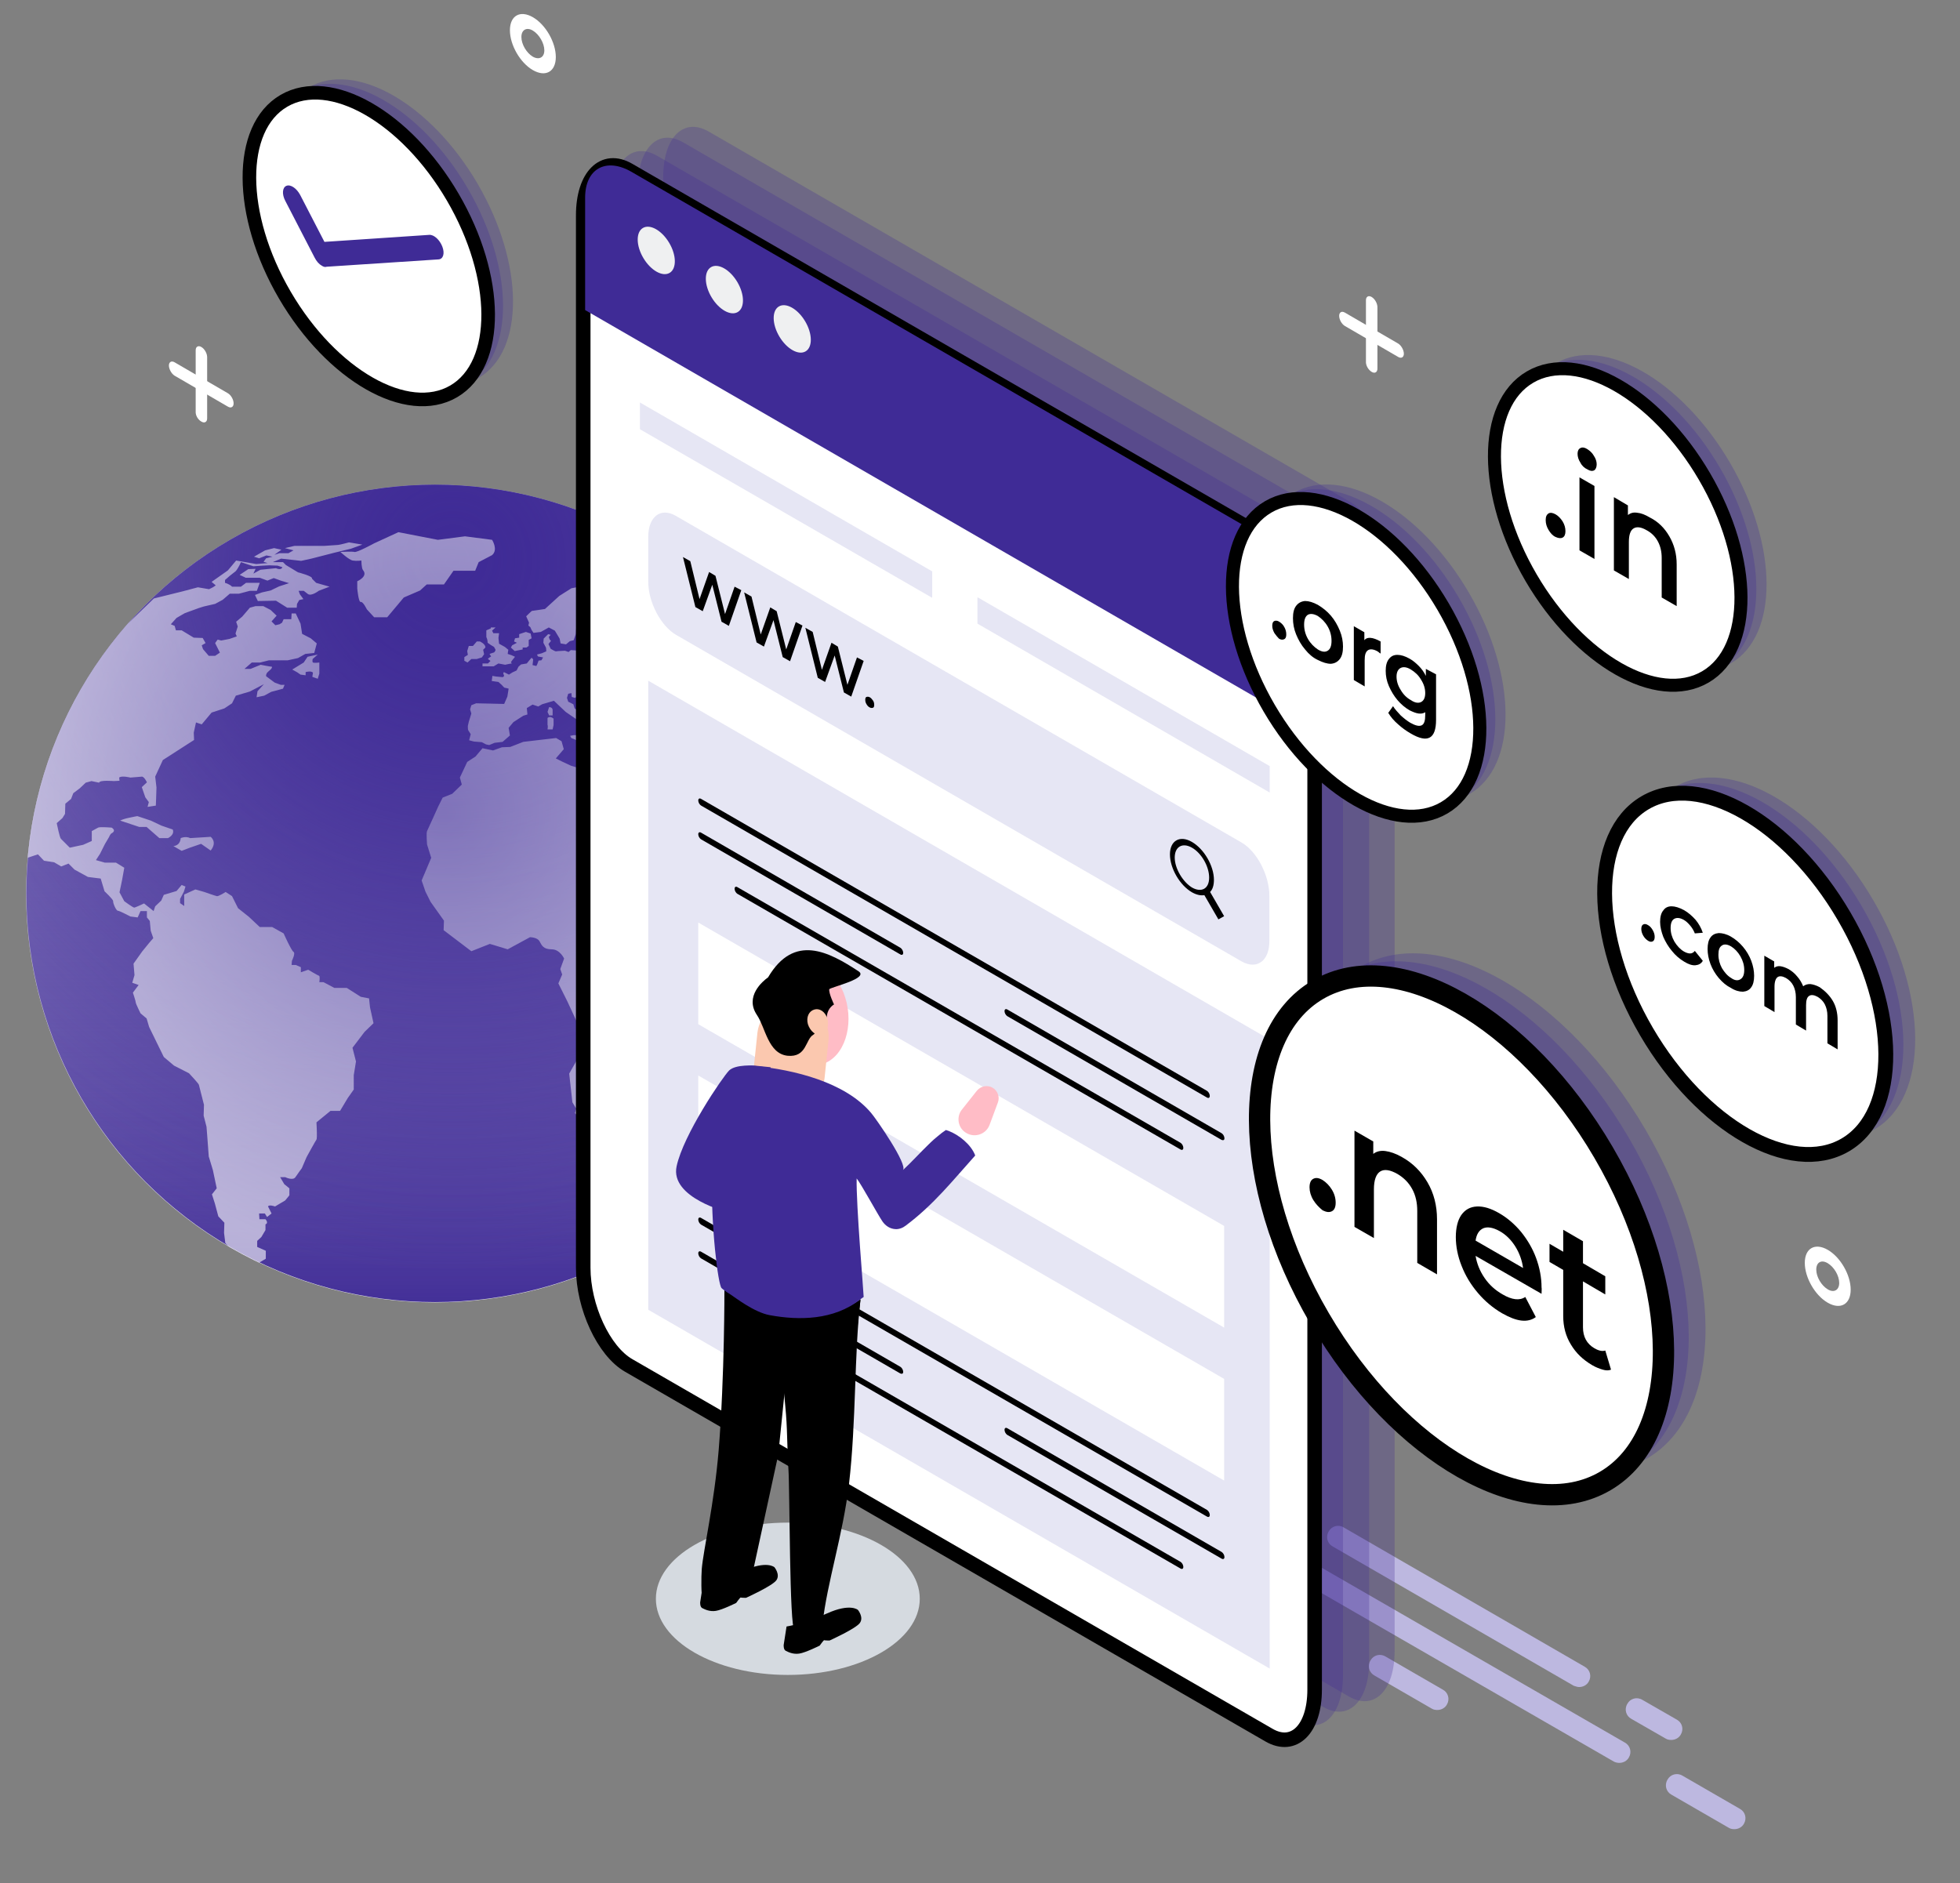
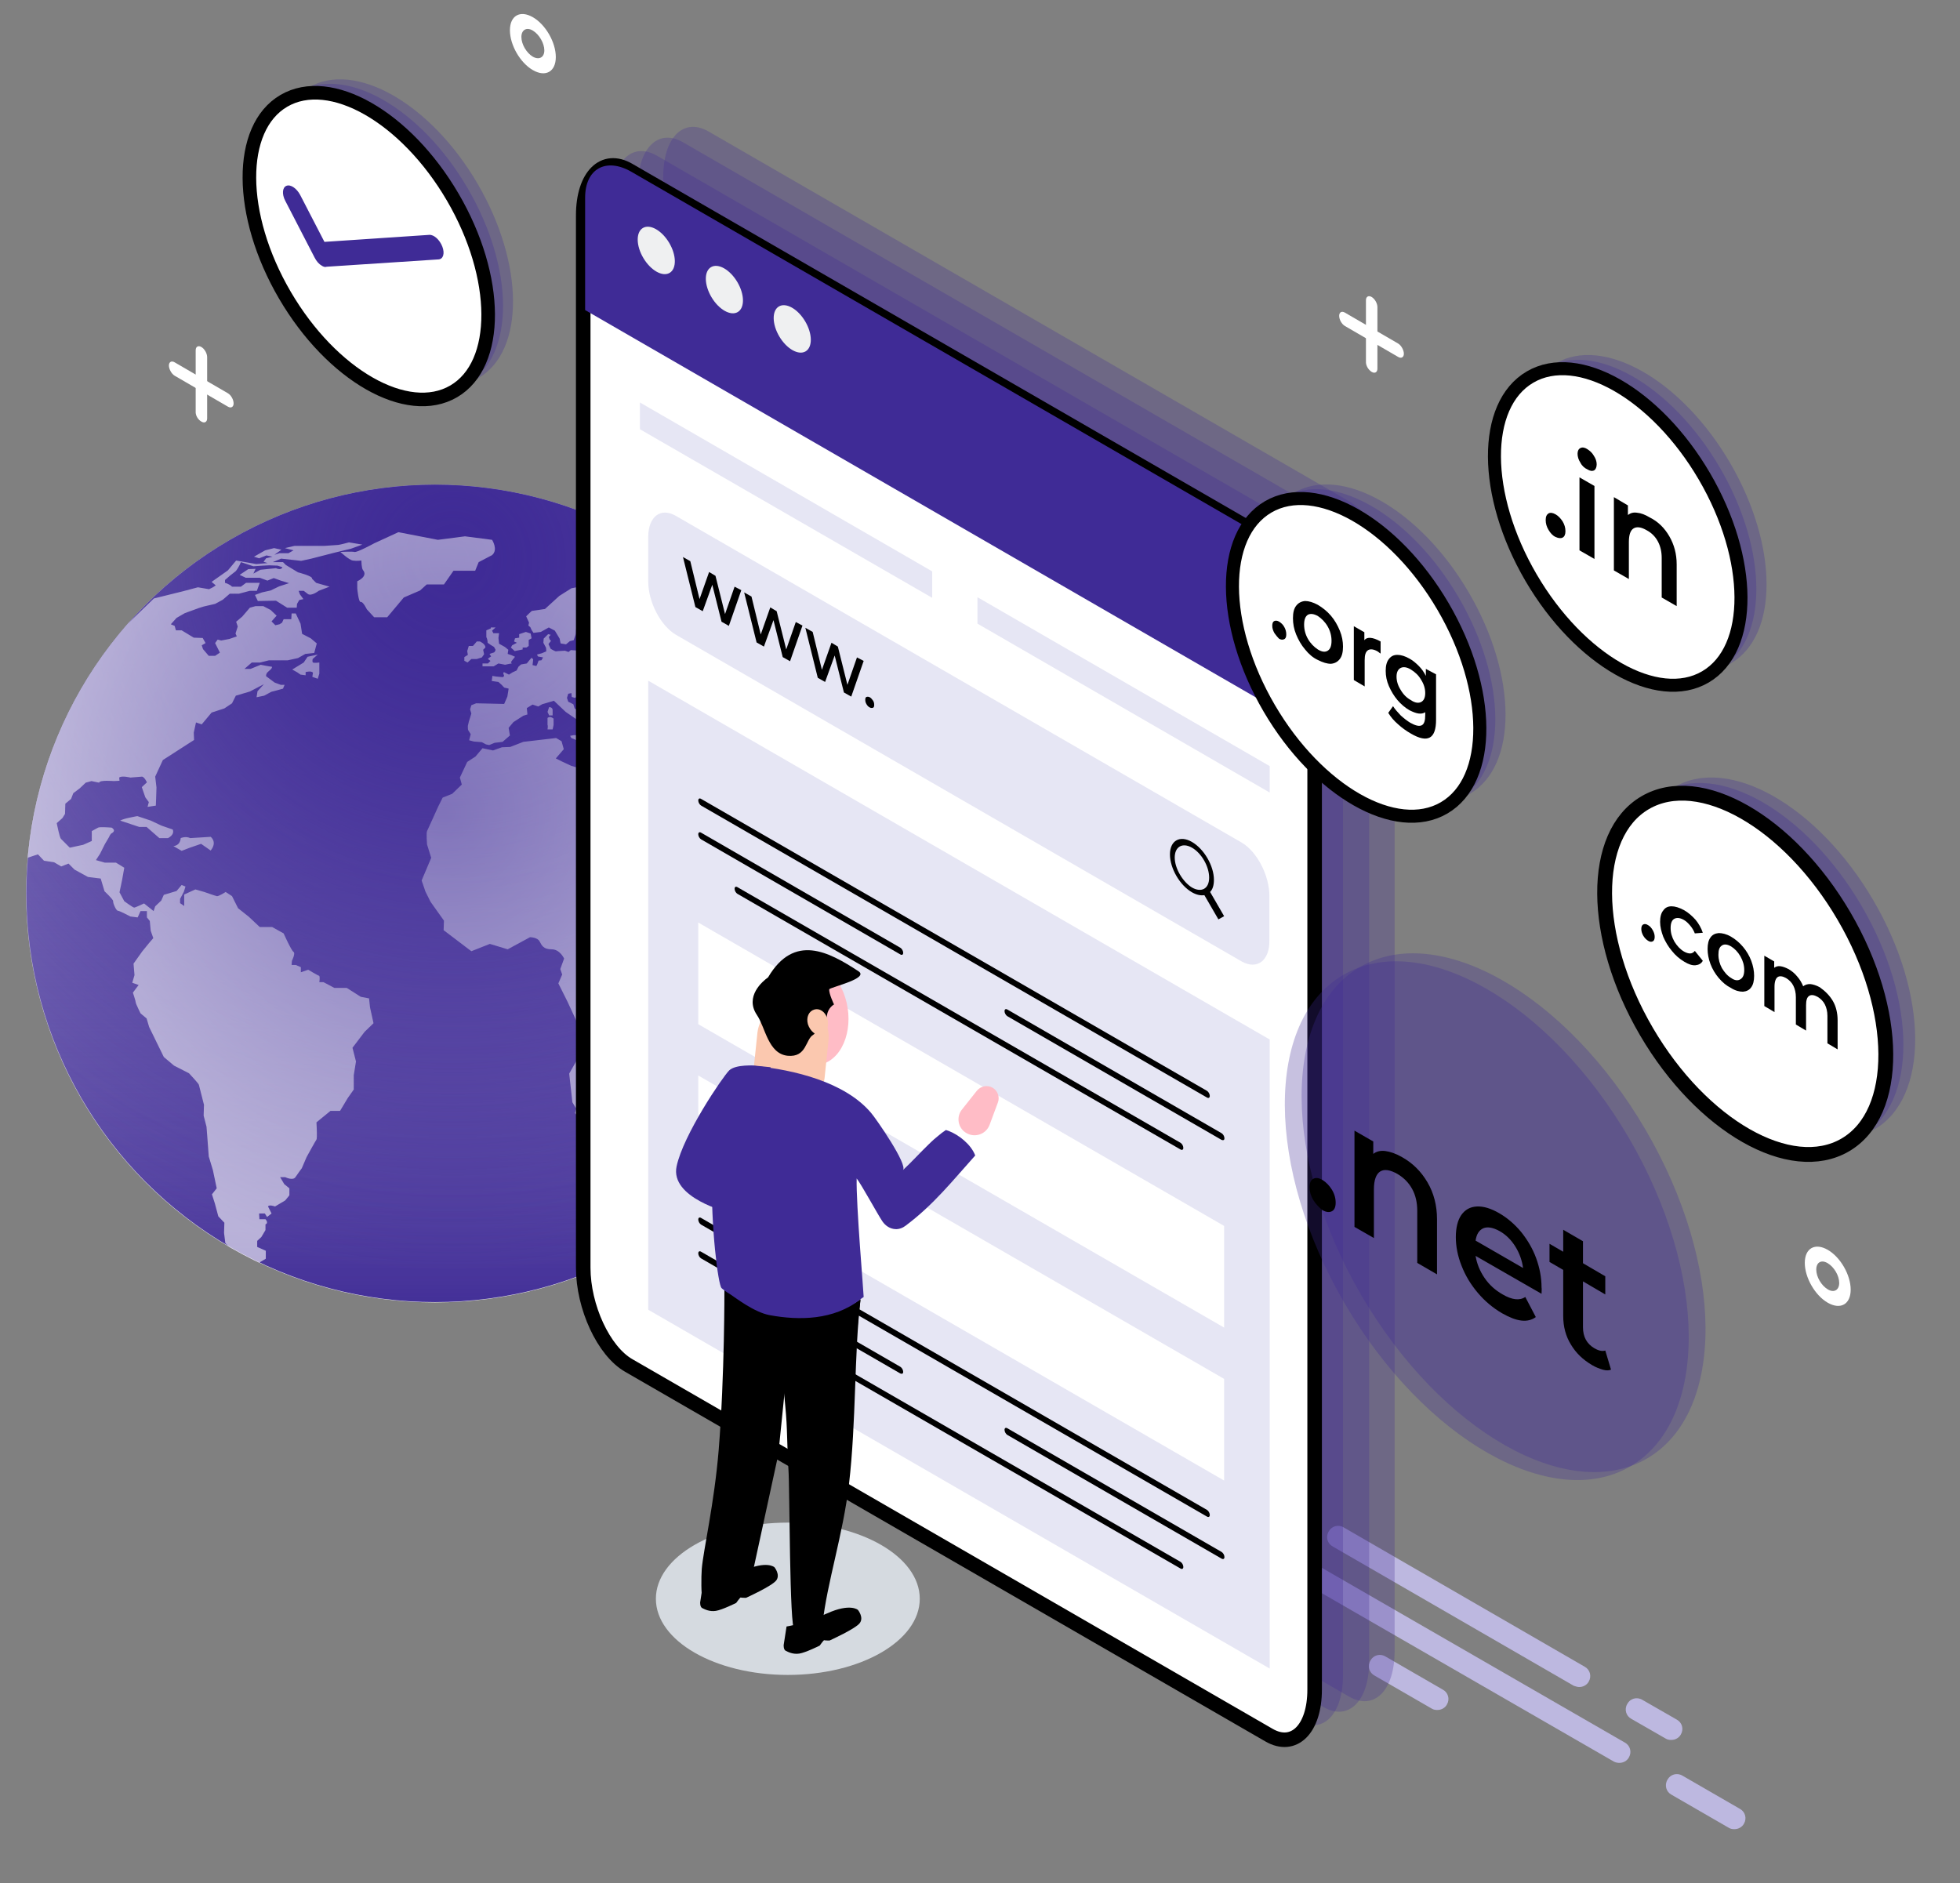
<svg xmlns="http://www.w3.org/2000/svg" xmlns:xlink="http://www.w3.org/1999/xlink" version="1.1" id="Layer_1" x="0" y="0" viewBox="0 0 615 591" xml:space="preserve">
  <rect x="0" y="0" width="615" height="591" fill="#808080" stroke="none" />
  <style>.st0{fill:#fff}.st6{opacity:.27}.st6,.st8{fill:#3f2b96}.st9{fill:#eff0f1}.st10{fill:#e6e6f4}.st12{fill:#ffbcc6}.st15{opacity:.29;fill:#3f2b96}</style>
  <g id="Design">
    <circle class="st0" cx="136.5" cy="280.4" r="128.3" />
    <linearGradient id="SVGID_1_" gradientUnits="userSpaceOnUse" x1="136.513" y1="418.06" x2="136.513" y2="123.666">
      <stop offset="0" stop-color="#3f2b96" />
      <stop offset=".103" stop-color="#3f2b96" stop-opacity=".908" />
      <stop offset="1" stop-color="#3f2b96" stop-opacity=".1" />
    </linearGradient>
    <circle cx="136.5" cy="280.4" r="128.2" fill="url(#SVGID_1_)" />
    <radialGradient id="SVGID_2_" cx="142.043" cy="175.559" r="223.541" gradientUnits="userSpaceOnUse">
      <stop offset="0" stop-color="#3f2b96" />
      <stop offset="1" stop-color="#3f2b96" stop-opacity=".1" />
    </radialGradient>
    <circle cx="136.5" cy="280.4" r="128.3" fill="url(#SVGID_2_)" />
    <radialGradient id="SVGID_3_" cx="142.043" cy="175.559" r="223.541" gradientUnits="userSpaceOnUse">
      <stop offset="0" stop-color="#3f2b96" />
      <stop offset=".996" stop-color="#3f2b96" stop-opacity="0" />
    </radialGradient>
    <circle cx="136.5" cy="280.4" r="128.3" fill="url(#SVGID_3_)" />
    <defs>
      <circle id="SVGID_4_" cx="136.5" cy="280.4" r="128.3" />
    </defs>
    <clipPath id="SVGID_5_">
      <use xlink:href="#SVGID_4_" overflow="visible" />
    </clipPath>
    <radialGradient id="SVGID_6_" cx="139.124" cy="255.053" r="143.977" gradientUnits="userSpaceOnUse">
      <stop offset="0" stop-color="#fdffff" stop-opacity=".3" />
      <stop offset="1" stop-color="#fff" stop-opacity=".6" />
    </radialGradient>
    <path d="M99.7 213l.5-1.6v-3.5s-1.6.2-2 0c-.3-.2-.1-1.1-.1-1.1l1.6-1.4-3.2.7-1.2 1.8-3.6 2.2 1.6.9 1 .7 1.6.2v-1s1.8-.5 2.3.2l-.2 1.3 1.7.6zm-40 50c-1.5-.7-3 0-3 0-.2 2.5-2.3 2.5-2.3 2.5L57 267l2.6-1 3.5-1.2 3 2.1c2.2-2.7 0-4.3 0-4.3l-6.4.4zm56.1 50.3l-2.6-.5-4.4-2.8h-3.9l-3.4-1.8h-1.3s.3-1.9-.1-2c-.4-.1-3.4-1.9-3.4-1.9l-2.3.8v-1.6l-1.6-.7h-1.3l.1-1.3s1.2-2.4.5-2.8c-.7-.4-3.1-5.8-3.1-5.8l-3.6-2h-3.9l-3.4-3.2-3.4-2.7-1.9-3.8-2-1.3s-2.3 1.5-2.8 1.3c-.5-.1-3.9-1.3-3.9-1.3l-2.8-.8-3.5 1.6v3.6l-1.3-.9v-1.3l1.2-2.3.5-1.6-1.2-.5-1.6 1.9-4 1.2-.8 1.8-1.9 1.8-.5 1.5-3-2.4s-2.7 1.3-3.1 1.3-3.1-2-3.1-2l-1.5-2.8.8-3.8.7-3.9-2.6-1.6h-3.5l-2.8-.8 1.3-2 1.5-3 1.3-2.2s.4-1 .8-1.2c1.7-.9 0-1.8 0-1.8s-3.6-.3-4.2 0c-.5.3-2 1.1-2 1.1v3.1l-2.7 1.2-4.2.9-2.8-2.8c-.4-.4-1.3-4.9-1.3-4.9l1.8-1.6.8-1.3.1-3.2 1.8-1.5.7-1.8 2-1.5 1.9-1.8 1.8-.5 2.4.5c.1-.9 4.6-.5 4.6-.5l1.8-.1-.1-1c.8-.7 3.5 0 3.5 0l3.7-.3c.8.2 1.5 1.8 1.5 1.8l-1.6 1.5 1.1 3.2 1.1 1.5-.4 1.5 2.6-.4.1-2.6.1-3.1-.4-3.4 2.4-5.2 9.8-6.3-.1-2.3.7-3.2 1.8.6 3.1-3.7 4-1.3 2.4-1.6 1.2-2.4 4.4-1.3 4.4-2.3-2 2.2-.3 1.9 2.4-.5 2.2-1.2 1.9-.5 1.8-.5.5-1.2h-1.2l-1.9-.7c-1.2-.9-2.7-2-2.7-2-.1-.7.4-1.2.4-1.2l1.2-1.1s.5-.7.1-.7-3.4-.6-3.4-.6l-3.2 1.3h-1.9l2.3-2h2.6l2.8-.7h5.9l3.2-.7 2.3-1.3 2.8-.3.8-3-1.9-1.6-2.7-1.4-.5-3.2-1.5-3.2h-1.3l-.1 1.8H89l-.5 1.1-.8.5-1.3.3-1.2-1.2 1.6-1.8-1.9-1.8-2.3-1.2h-2.4l-1.8.5-2.4 2.8-1.9 1.6.5 1.5-.7 2.2.4.9-2.3.8-2.6.5-1.1-.3-.8 1.1 1.5 3-1.5 1h-2l-1.8-2.1-.4-1.2 1.2-.7-.9-1.6-2.8-.1-3.8-2.3h-1.8l-.4-1.4-1.2-.5 1.8-2 2.6-1.5 4.4-1.6 1.6-.5 3.5-.8 2.4-1.3 2.2-1.9H75l3.4-.9h2.2l.9-2.5h-4.3l-1.6 1.2h-2.8c-.7-.8-2.2-1.2-2.2-1.2v-.9l1.5-1.3 1.9-1.5c.9-1.1 1.6-2.8 1.6-2.8l3.9 1.3 3-.2 2-.1 2.6.1 1.5.5c-.4 1.1-2 .3-2 .3l-4.9.5-2.2 1.2.7-1.5-2.3.1-2.7 1.8 1.9.9h4.4l2.4.9 2-.8 2.2.8 2.6.8-3.1 1-2.7 1.3-2.7.6-2.2.8.9 1.9 5.7-.1 3.5 2.2h3l.1-1.2.7-1.2 1.3-.3-1.1-1.5-.4-1.1h1.6l1.3 1c1.1.8 3.4-1 3.4-1l3.4-1.3-4.2-1.2-1.3-1.3c.4-.8-4.4-2-4.4-2l-3.8-2.3-.9-.9h-3.2l2.6-1.1 6.3.7 3.2-.7 7.4-1.9 5-1.2 3.6-1.3-4.2-.7s-3 .8-3.4.8c-.4 0-3.9.3-4.3.3h-9.4l-3 .7 2.7.7-1.6.9h-2.8l-1.6.5 2.2-1.6-2.3-.5-2.8.7-3.5 2 1.6.5 2.3-.9 1.9.4-2 .5-.8 1.1 1.3.4-3.6.3-6.3-1.1-2.6 3.1-5.1 3.6 1.3 1.1-.9.6-1.2.6-3.5-.6-4.9 1.3-8.9 2.2-29.6 28.6-12 14.5-6.9 41.2 12.1-4 1.9 2 3.2.5 2.2 1.3 2.3-.9 1.9 1.9 4.2 2.3 4 .5 1.2 4s2.8 2.6 2.7 3.1c-.1.5.9 3 1.5 3 .5 0 3.9 1.8 3.9 1.8l2.3.3.9-2h2v2l.9 1.1.3 3.1.8 2.3-1.3 1.5-2.2 2.7-2.7 3.8.3 3.6-.7 2.4 2 .7-1.8 2.4s.9 2.7.9 3.1 1.5 3.4 1.5 3.4l1.9 1.6.8 2.7 4.6 9.4 3.2 2.7 4.7 2.4s3 3.2 3.1 3.6c.1.4 1.6 6.3 1.6 6.3l-.1 3.4.9 3.5.3 3.9.4 5.4 1.3 4.3 1.2 5.7-1.5 1.9.9 2.8 1.1 4.1 1.9 2-.1 3.2.4 3.2 8.4 8.9 1.6 1.8v-4.2l2.7-1.6v-2.5l-2.7-1.2v-1.9l1.3-1.2 1.3-2.2v-1.8c1.1-.4 0-1.6 0-1.6h-1.9l-.1-1.8h1.8l.7 1.1 1.4-1.1-1.1-2.2c.3-.7 2.2 0 2.2 0l3.2-1.9 1.3-1.6v-2.2l-1.6-1.3-1.3-2.2h1.6s2.4 1.2 3.2 0c.8-1.2 2-2.8 2-2.8l1.5-3.5s2.8-5.1 3.1-5.5c.3-.4 0-5.4 0-5.4l4.4-3.6h3l2.4-4 1.9-2.7v-4.5l.7-4.3-1.1-4.3 3.8-5 2.8-2.7-1.1-5-.3-2.8zm30-105.9l.9.5 1.2-1.1h1.7l1.6-.5.7-1-.3-1.4.7-.7c.1-1.1-1.7-1.9-1.7-1.9h-1l-1.2 1.4h-1.3l-.5 1.6.2 1.2-1.1.7v1.2zm8.2-10.2l-1.4.6v2.1l.2.5c.2.5.2 1.3.2 1.3l1 .7 1 .6.5.9s-.2.9-.7.9l-1.2.4.5.8s-.9.5-1 .8l.8.6-.8.8h-1.7v.9h3.5l1.5-.9 2.1.4s1.8-.4 2.1-.4l-.3-.4.5-.7.8-1-1.1-.5-1.2-.4.2-1.3-1.1-.9-1.8-1-.2-1.8.2-1.5h-1.8l-.4-.8 1.1-1H154zm10 6.6v-.6h1.2l.7-.5v-1.9l.9-.5-.3-1.5-1.5-.5-2.1.7v1.1l-1.3.2-.3 1 .9.4-1.5.8-.4.7 1.2 1.1 2.5-.5zm77.2 46.4l5.1 2.8 2.6-1 1.7 2.5 4.6 1 2 1 5.6-14.9-1.6-8-25.2-41.5-7.5-5.6h-9.1l-4.1.6-1 2-2.2-.7-1-1.9h-2l.9.9.7 1.4h-3.2v1.9l-2.3-.3-1.3-.2-.8.4.7.4 1 .2-.9.3-1.2-.4-1.5-.5-.4-1-1.1-.9-1.3-.2-.9-1.1 2 .2 1.7.8 1.5.2s.9-.2 1-.1c.1.2 2.1.4 2.1.4l1.2-.9-2-1.6-3.5-1s-5.9-.8-6.2-.8c-.3 0-2.5-.8-2.5-.8l-2.1-.5h-4.5l-6.9 1.3-3.8 2.4-4.5 4.1s-3.9.6-4.1.6c-.2.1-1.8 1.7-1.8 1.7l.9 2-.2.9.6.5.4.9.6.9 2.3-.3 2.5-1.4 1.9 1 1.5 2.5.3 1.5 1.7.3 1.2-1 1.2-.3.7-2 .1-1.6 1.7-.5v-.8l-.6-.4-.8-.5-.3-1.8 2.6-1.6s1.4-1.2 1.4-1.5.7-.9.7-.9 1.1.1 1.4.1l2.1.7.7.5-2.1 1-1.2 1.2-.9.6.8 2 2.2 1.1 2-.4 3.1-.2s3.6.7 3.7.8c.2.1-1 .5-1 .5l-1.4.4-.8.5-1.3-.7s-1.1-.7-1.8-.6c-.8.1-1.5.7-1.5.7l.8 1.3 1.2.8s-.5 1.5-.8 1.4c-.3-.1-.9-1.1-.9-1.1l-1.3-.5-.8.5.1 1.2-.3 1.7-1.4.9-1 .8-1.3-.8-1.7.5-3-.2-.7.6-1.1-.4s-2.6.1-2.8.2c-.2.1-1.7-.8-1.7-.8l-.7-1.5.8-1-.4-.4-.3-.8.6-.7-.8-.2-1.4 1.4-.1 1.3s.7 1.3.8 1.5c.1.2.1 1.2.1 1.2l-1.4.6-1.5.4.3.6 1.6.3-.5.9-.9.1-.4 1.1-.3.6-1.2-.3.1-.8.1-1-.5-.5-.7.8-.8 1-1.8.3-.8.7-.6 1.2-1.3.6-1.1.7-1.6-.8-.2.4.3.8-.4.4-2.1-.2-1.2-.2-.2 1.6 2.1.3 1 .9s.8.9.9.9c.2 0 1.3.3 1.3.3l-.4 2.5-1 2.3-4.2-.1-4.6-.1-1.5.6-.4 1.3.4 1.3-.8 2.6-.3 1.3s0 1.2.1 1.3c.1.2.8 1.3.8 1.3l-.5 1.9 1.5.4 2.5.2 1.3.7 1 .2 1.7-.7 2.5-.3 2.3-2-.4-2.4 1.5-1.8 3.1-2 1.3-.4-.2-2 1.8-1.1 1.8.6 1.2-.7 3.7-1.1 3.7 3.5 5.1 3.5s1.1 2.1 1.1 2.3c.1.2-.8 1.5-.8 1.5H180l-1.1.2s.3.8.6.8c.2 0 2.5 1.1 2.5 1.1l.7.6.4-.1-.1-1.1.2-1 .8.1s.8-.9.8-1.1c.1-.2.8-1.5.8-1.5l-.6-1.2.3-.8.9.1.1 1.2h.3l-.1-1.5-.9-.6-1.3-.8-.8-1.2-1.5-.4-1.7-1.2-.4-1.3-1.6-.8-.4-1.2.4-1.3 1-.2.1 1.2 1 .3.7-.4 1 1.8 2.1 1.2 1.6.9 1 .1 1.7 1.8.4 2.3 3.1 3.2.4 2.3 2.2 1.6.6-.5-.3-1.5 1.2-.7-.4-1-1.2-.5-.5-1 .2-1.6-.7-.8.7.1.5.6.8-1.1 1.3.1 1.3.6 1 1.3 1 1.6s-.7.4-.7.6c-.1.2.6 1.2.6 1.2l1.3 1.2 1 1.5 2-.1.2.9 1.5.2 1.4-.3.4-.9.6.8 1.6.6 1.4-.1 1.2-1.3 1.1.4.8.5-.3 1.1.7 2.3-1 2.3v3h-6.1l-2.3.9-3.8-1.9-2.5.3-4.2-1.5h-3.3l-1 .9.6 1.6-1.3 1.3-3.3-2-2.6.3-1-1.7-3.9-1.2-2.8-1.3-2-1 2.5-2.9-.7-2.5-1.7-1-10.3 1.2-4.1 1.6-2.6.1-2.8 1-3.3-.7-2.2 2.6-2.6 1.7-2.3 4.9.6 2.2-3 2.9-3 1.2-1.4 2.8s-3.2 7.1-3.5 7.7c-.3.6 0 4.2 0 4.2l1.3 4.2-3 7.1 1.2 3.5 1.6 3.2 4.2 5.9-.1 3 8.7 6.6 5.8-2.3 5.6 1.7 7-3.8s2.3 0 3 1.3c.7 1.3 1.2 2.5 3.8 2.5 2.6 0 3.9 2.9 3.9 2.9l-1.2 3.3.6 1.7-1.2 2.8 2.8 5.6 2 4.3 1.9 4.2.4 5.4-.4 3-3.3 5.8 1 9 1.2 2-.4 1.4 2 2.2 1.3 5.1-1.2 4.8 1.7 3.6s1.6 3.9 1.7 4.3c.1.4 1.2 1.9 1 2.6-.1.7-.6 2.6-.6 2.6l.6 2.9h7.4l3.5-1.2 8.5-8.7s2-2.5 2.2-2.9c.1-.4 1.3-5.8 1.3-5.8l6.1-2.5v-4.8l-1.3-3.8 3.2-3 8.5-4.9.7-3.8v-6.5l-1.6-4.9.4-3-1.6-1.3 2.8-4.1 1-5.4 4.1-2.5.9-2.5 7.4-7.7 2.3-7.3 2.2-4v-4.3l-2-.7-2.3 1.9-3.2.3-3.3.9-2.8-1.7.3-2.2-3.5-3.9-3.5-2-1.6-5.2-3.3-3.2-.3-4.1-2.5-3.6-3-6.8-3.2-3.2-.3-2.6 1.3.6 1.4 1.2.6 2.2c1.2 0 1.6-2.2 1.6-2.2l1 2.2 1 2.8 3.2 4.8 1.7.3 2 4.2-.1 1.9 5.8 5.9 1 5.5 1 2.5 1.9 1.9 8.7-2.3 1.6-1.4 3.8-1.2v-1.7l4.3-2.9 1.8-3.4 1-1.7 1.4-2-2.5-3.3-3.3-2.8-1.1-2.7-1.2.3-.9 2.6-3.3.9-1.7-1.2-.6-2.5-1.2.3-1.7-3.2-1.6-.9-2-3.3 1.4-1.6 4.5 4zm-67.8-21.3l.3-1.4v-2s-.6-.5-1.1-.5c-.5 0-.8.3-.8.3v2.2c.2.2 0 1.4 0 1.4h1.6zm0-6s.1-1-1.1-1l-.5 1.5.5 1.1h1.1v-1.6zm-39.5-39.5h5.4l3-4.3h6.8l1.1-2.7 4.2-2.2c2-1.7 0-4.8 0-4.8l-8.5-1.1-8.5 1.1L125 167l-7.6 3.5s-5.5 3-6.2 2.7c-.7-.2-4.4 0-4.4 0s2.7 2.5 3.9 2.7c1.2.2 2.7 0 2.7 0s0 2.4.5 3c1.7 2-1.8 3.5-1.8 3.5v2.3s.4 4.4 1.1 4.2c.7-.2 1.9 2.3 1.9 2.3l2.3 2.5h4.1l5.2-6.2 5.1-2.2 2.1-1.9zm106.5 147.5l-.7-1.8-.8.8-.7 1.5-1.5 1-.7 2-1 2.4-3.7 1.1-1.6 2.8-.4 4.6-1.3 2.2-1.5 1.6.6 2.7 1.1 1.2-1.1 1.4 1.1.9h3.5l2-3s1.6-3.4 1.6-3.7c0-.3.8-3.4.8-3.4l2.8-3.6v-4.9h1.9l-.6-3.5.2-2.3zM47.3 257.5l-4.2-1.4s-1.2.2-2.5.5c-1 .2-2.1.5-2.9.9l6 2H46l4 3.5h2.7s2.2-1 1.5-2.7l-3.5-1.2-3.4-1.6z" clip-path="url(#SVGID_5_)" fill="url(#SVGID_6_)" />
    <path d="M544.2 574c1.2 0 2.4-.6 3-1.7 1-1.7.4-3.8-1.3-4.7l-18-10.4c-1.7-1-3.8-.4-4.7 1.3-1 1.7-.4 3.8 1.3 4.7l18 10.4c.5.3 1.1.4 1.7.4zm-36.1-20.8c1.2 0 2.4-.6 3-1.7 1-1.7.4-3.8-1.3-4.7l-106.3-61.3c-1.7-1-3.8-.4-4.7 1.3-1 1.7-.4 3.8 1.3 4.7l106.3 61.3c.6.3 1.2.4 1.7.4zm16.3-7.2c1.2 0 2.4-.6 3-1.7 1-1.7.4-3.8-1.3-4.7l-10.8-6.2c-1.7-1-3.8-.4-4.7 1.3-1 1.7-.4 3.8 1.3 4.7l10.8 6.2c.5.3 1.1.4 1.7.4zm-28.9-16.6c1.2 0 2.4-.6 3-1.7 1-1.7.4-3.8-1.3-4.7l-75.6-43.7c-1.7-1-3.8-.4-4.7 1.3-1 1.7-.4 3.8 1.3 4.7l75.6 43.7c.6.2 1.2.4 1.7.4zm-44.5 7.2c1.2 0 2.4-.6 3-1.7 1-1.7.4-3.8-1.3-4.7l-18-10.4c-1.7-1-3.8-.4-4.7 1.3-1 1.7-.4 3.8 1.3 4.7l18 10.4c.5.3 1.1.4 1.7.4z" fill="#bdb8e0" />
    <path class="st6" d="M423.3 532.4l-200.9-116c-7.9-4.5-14.3-18.4-14.3-30.7V55.5c0-12.4 6.4-18.8 14.3-14.2l200.9 116c7.9 4.5 14.3 18.4 14.3 30.7v330.1c0 12.4-6.4 18.8-14.3 14.3z" />
    <path class="st6" d="M415.3 535.7l-200.9-116c-7.9-4.5-14.3-18.4-14.3-30.7V58.9c0-12.4 6.4-18.8 14.3-14.2l200.9 116c7.9 4.5 14.3 18.4 14.3 30.7v330.1c0 12.3-6.5 18.7-14.3 14.2z" />
    <path class="st6" d="M407.1 539.9l-200.9-116c-7.9-4.5-14.3-18.4-14.3-30.7V63.1c0-12.4 6.4-18.8 14.3-14.2l200.9 116c7.9 4.5 14.3 18.4 14.3 30.7v330.1c0 12.4-6.4 18.8-14.3 14.2z" />
    <path d="M398.2 544.5l-200.9-116c-7.9-4.5-14.3-18.4-14.3-30.7V67.6c0-12.4 6.4-18.8 14.3-14.2l200.9 116c7.9 4.5 14.3 18.4 14.3 30.7v330.1c0 12.4-6.5 18.8-14.3 14.3z" fill="#fff" stroke="#000" stroke-width="4.564" stroke-miterlimit="10" />
    <path class="st8" d="M411.8 193.8v35.3L183.6 97.3V62c0-9 6.5-12.7 14.5-8.1L397.4 169c7.9 4.6 14.4 15.8 14.4 24.8z" />
    <ellipse transform="rotate(-30.818 205.883 78.553)" class="st9" cx="205.9" cy="78.6" rx="4.7" ry="8.2" />
    <ellipse transform="rotate(-30.818 227.251 90.89)" class="st9" cx="227.3" cy="90.9" rx="4.7" ry="8.2" />
    <ellipse transform="rotate(-30.818 248.62 103.228)" class="st9" cx="248.6" cy="103.2" rx="4.7" ry="8.2" />
    <path class="st10" d="M292.5 187.6l-91.7-52.9v-8.4l91.7 53zm105.9 61.1l-91.7-53v-8.3l91.7 53zm-8.8 53L212.1 199.2c-4.8-2.8-8.7-10.3-8.7-16.7v-14c0-6.4 3.9-9.4 8.7-6.6l177.5 102.5c4.8 2.8 8.7 10.3 8.7 16.7v14c.1 6.4-3.9 9.3-8.7 6.6z" />
    <path d="M384.1 287.5l-4.4-7.6c.8-.8 1.2-2.1 1.2-3.8 0-4.4-3.1-9.7-6.9-11.9-3.8-2.2-6.9-.4-6.9 3.9 0 4.4 3.1 9.7 6.9 11.9 1.4.8 2.8 1.1 3.9.9l4.4 7.6 1.8-1zm-15.5-18.4c0-3.4 2.4-4.8 5.4-3.1 3 1.7 5.4 5.9 5.4 9.4s-2.4 4.8-5.4 3.1c-2.9-1.8-5.4-6-5.4-9.4z" />
    <path class="st10" d="M398.4 523.6L203.4 411V213.6l195 112.6z" />
    <path d="M232.6 185.2l-3.9 11.2-2.3-1.3-2.9-11.6-3 8.3-2.3-1.3-3.9-15.7 2.3 1.3 2.9 11.9 3-8.5 2 1.2 3 12 3-8.6 2.1 1.1zm19.2 11.1l-3.9 11.2-2.3-1.3-2.9-11.6-3 8.3-2.3-1.3-3.9-15.7 2.3 1.3 2.9 11.9 3-8.5 2 1.2 3 12 3-8.6 2.1 1.1zm19.2 11.1l-3.9 11.2-2.3-1.3-2.9-11.6-3 8.3-2.3-1.3-3.9-15.7 2.3 1.3 2.9 11.9 3-8.5 2 1.2 3 12 3-8.6 2.1 1.1zm.9 13.6c-.3-.5-.4-.9-.4-1.4 0-.5.1-.8.4-.9.3-.1.6-.1 1 .1s.7.6 1 1c.3.4.4.9.4 1.4 0 .5-.1.8-.4.9-.3.1-.6.1-1-.1s-.7-.5-1-1zm106.8 123.4L220 252.8c-.5-.3-.9-1-.9-1.6 0-.6.4-.8.9-.5l158.7 91.6c.5.3.9 1 .9 1.6s-.4.8-.9.5zm-96.2-44.9L220 263.4c-.5-.3-.9-1-.9-1.6s.4-.8.9-.5l62.5 36.1c.5.3.9 1 .9 1.6s-.4.8-.9.5zm100.8 58.2l-67.2-38.8c-.5-.3-.9-1-.9-1.6 0-.6.4-.8.9-.5l67.2 38.8c.5.3.9 1 .9 1.6s-.4.7-.9.5zm-12.9 3l-139-80.2c-.5-.3-.9-1-.9-1.6 0-.6.4-.8.9-.5l139 80.2c.5.3.9 1 .9 1.6s-.4.8-.9.5zm8.3 115.2L220 384.3c-.5-.3-.9-1-.9-1.6s.4-.8.9-.5l158.7 91.6c.5.3.9 1 .9 1.6s-.4.8-.9.5zM282.5 431L220 394.9c-.5-.3-.9-1-.9-1.6s.4-.8.9-.5l62.5 36.1c.5.3.9 1 .9 1.6s-.4.7-.9.5zm100.8 58.1l-67.2-38.8c-.5-.3-.9-1-.9-1.6s.4-.8.9-.5l67.2 38.8c.5.3.9 1 .9 1.6 0 .6-.4.8-.9.5zm-12.9 3.1l-139-80.2c-.5-.3-.9-1-.9-1.6 0-.6.4-.8.9-.5l139 80.2c.5.3.9 1 .9 1.6s-.4.8-.9.5z" />
    <path class="st0" d="M384.1 416.6l-165-95.2v-31.9l165 95.2zm0 48l-165-95.2v-31.9l165 95.2z" />
    <ellipse cx="247.2" cy="501.7" rx="41.4" ry="23.9" fill="#d5dae0" />
    <path class="st12" d="M265.2 313c2.8 8.8-.2 18.7-7.1 20.9-1 .3-2 .4-3.1.4-4.8-.1-9.8-3.8-12.8-9.1-.8-1.4-1.4-2.8-1.9-4.4-.1-.2-.1-.4-.2-.6-.1-.5-.2-.9-.3-1.4-1.2-5.5.2-10.5 3.3-13.7 1-1 2.1-1.9 3.4-2.5.5-.2 1-.4 1.6-.6 5.3-1.7 11 .6 14.6 5.8 1 1.5 1.9 3.2 2.5 5.2z" />
    <path fill="none" stroke="#fbc8af" stroke-width="22.431" stroke-linecap="round" stroke-linejoin="round" stroke-miterlimit="10" d="M248.8 325.4l-1.2 11.5" />
    <path d="M241 306.7c8.2-13.9 19.1-8 28.4-1.9 3.3 2.2-8.1 4.8-9.2 5.6-.2 1.3 1.5 4.8 1.5 4.8s-1.9 1-2.2 3.4c-.4 3-1.5-2.1-3.5-.4-1.9 1.6.9 5.6-.8 6.5-2.5 1.4-2 7.2-8.1 6.6-6.1-.7-6.9-8.8-9.6-12.8-3.9-5.8 1.8-10.6 3.5-11.8z" />
    <path d="M259.6 319.6c.6 2.2-.1 4.6-1.8 5.1s-3.6-1.1-4.3-3.3c-.6-2.2.3-4.1 2-4.6 1.6-.5 3.4.6 4.1 2.8z" fill="#fbc8af" />
    <path d="M220.6 497l-.9 5.8s-.1 1.4.6 1.8c.8.4 2.3 1.2 4.3.9s6.4-2.5 6.4-2.5 1.2-1.7 1.4-1.7c.2.1 1.7.1 1.7.1s8.2-3.7 9.5-5.5c1.3-1.8-.6-4.1-.6-4.1s-2.4-2.2-9.7 1.1c-7.3 3.3-12.7 4.1-12.7 4.1zm26.2 13.4l-.9 5.8s-.1 1.4.6 1.8c.8.4 2.3 1.2 4.3.9s6.4-2.5 6.4-2.5 1.2-1.7 1.4-1.7c.2.1 1.7.1 1.7.1s8.2-3.7 9.5-5.5c1.3-1.8-.6-4.1-.6-4.1s-2.4-2.2-9.7 1.1c-7.2 3.3-12.7 4.1-12.7 4.1z" />
    <path class="st8" d="M241.8 334.9l-4.9-.5s-6-.5-8.1 1.5c-2.1 2.1-14.4 20.2-16.5 30.1s16.1 14.4 16.1 14.4l8.2-3.3 5.2-42.2z" />
    <path d="M244 411.6c-.4-.1-.7-.2-1.1-.4-1-.3-1.9-.7-2.8-1.1-1.1-.4-2.1-.9-3-1.4-1.2-.6-8.9-3.5-9.8-4.1 0 0 .1 26.8-1.8 50.5-1.4 16.8-4.8 31.3-5.3 37.2-.2 2.5-.2 8.6.2 8.8.3 0 3.7.4 5.2.4h.1c3.6-.6 7.8-2.5 9.9-5.6l.2-.7 8.4-38.7 3.2-31.6c-.2-.2-3.4-7.5-3.4-13.3z" />
    <path class="st0" d="M305.7 357.8c.5.7 1 1.5 1.3 2.3-.5.5-.9.9-1.3 1.6l-.2.1c-1.5-3.2-5.1-5.8-7.9-6.9l-.9-.3h-.1c.5-.4 1.1-1 1.5-1.5l.3-.3c.6.2 1.3.4 1.9.7 2.1.9 4.1 2.5 5.4 4.3z" />
    <path d="M257.2 412.4c-3.5.3-6.8 0-10-.7-1.4-.3-2.6-.6-3.9-1 0 5.8 3.2 26.4 3.6 37.8 0 .5.4 12.1.5 12.7.4 5.3.3 50.4 1.9 50.2 3.4-.5 5.7 1.5 8.8-1.9 1.4-12.8 6.4-27.8 8.3-43.8 2.3-19.8 1.6-40.8 3.6-57.8-4.1 2.7-8.5 4.1-12.8 4.5z" />
    <path d="M257.2 412.4c4.3-.4 8.7-1.8 12.8-4.7-1 8.2-1.7 17.2-2.4 26.6-7.1-1.1-17.3-7.1-24-11.5-.2-5.5-.3-10.1-.3-12.1 1.2.4 2.5.7 3.9 1 3.1.7 6.5 1 10 .7z" />
    <path class="st8" d="M306 362.6c-1.3-3.5-5.2-6.5-8.3-7.7l-.9-.3c-.9.6-1.7 1.2-2.5 1.9-.4.3-.8.7-1.2 1-.4.4-.9.8-1.3 1.2 0 .1-.1.1-.2.2-2.8 2.7-5.5 5.7-8.3 8.3 1.7-1.6-8.5-16.3-10-18-8.2-9.7-24.3-13.5-36.4-14.7-19.9-2.1-12.6 67.6-10.5 69.7.3.3 1.3 1.1 2.8 2 1.4.9 7.4 5.6 12.3 6.5 9.2 1.7 20.1 1.6 28.4-4.9.3-.3.7-.5 1.1-.8 0-1.3-2.4-29.1-2.2-37.2 1.5 1.9 6.6 11.3 8.1 13.5.9 1.3 2.3 2.3 4 2.4 1.2.1 2.4-.4 3.3-1.1 8.8-6.6 14.7-14.1 21.8-22z" />
    <path class="st12" d="M311.4 341.3c1.6.9 2.4 2.9 1.7 4.7l-2.6 7c-1.1 2.9-4.5 4.1-7.2 2.6-2.7-1.5-3.4-5.1-1.4-7.5l4.6-5.8c1.2-1.5 3.3-1.9 4.9-1z" />
    <ellipse transform="rotate(-30.306 123.547 72.996)" class="st15" cx="123.5" cy="73" rx="30.5" ry="52.8" />
    <ellipse transform="rotate(-30.306 120.423 74.437)" class="st15" cx="120.4" cy="74.4" rx="30.5" ry="52.8" />
    <ellipse transform="rotate(-30.306 115.756 77.188)" cx="115.7" cy="77.2" rx="30.5" ry="52.8" fill="#fff" stroke="#000" stroke-width="4.261" stroke-miterlimit="10" />
    <path class="st8" d="M101 83.4c-.9-.5-1.7-1.4-2.3-2.6L89.5 63c-1.1-2.1-.9-4.2.4-4.7s3.2.8 4.3 2.9l7.6 14.7 32.9-2.2c1.5-.1 3.3 1.6 4.1 3.7.8 2.1.3 3.9-1.2 4l-35.1 2.3c-.5.2-1 0-1.5-.3z" />
    <ellipse transform="rotate(-30.311 556.758 300.645)" class="st15" cx="556.8" cy="300.7" rx="35.9" ry="62.2" />
    <ellipse transform="rotate(-30.311 553.077 302.343)" class="st15" cx="553.1" cy="302.4" rx="35.9" ry="62.2" />
    <ellipse transform="rotate(-30.311 547.579 305.583)" cx="547.6" cy="305.6" rx="35.9" ry="62.2" fill="#fff" stroke="#000" stroke-width="4.657" stroke-miterlimit="10" />
    <path d="M515.6 293.6c-.4-.7-.6-1.4-.6-2.1 0-.7.2-1.2.6-1.4.4-.2.9-.2 1.5.2.6.3 1.1.9 1.5 1.6.4.7.6 1.4.6 2.1 0 .7-.2 1.2-.6 1.4-.4.2-.9.2-1.5-.2s-1.1-.9-1.5-1.6zm9 4.8c-1.1-1.3-2-2.8-2.7-4.4-.6-1.6-1-3.2-1-4.7s.3-2.8 1-3.6c.6-.9 1.5-1.3 2.6-1.3s2.4.4 3.9 1.2c1.4.8 2.5 1.8 3.6 3 1 1.2 1.8 2.6 2.3 4.1l-2.5.2c-.4-1-.9-1.8-1.5-2.5s-1.2-1.3-1.9-1.7c-1.2-.7-2.2-.8-3-.4-.8.4-1.2 1.4-1.2 2.9s.4 2.9 1.2 4.3c.8 1.3 1.8 2.4 3 3.1.7.4 1.4.6 1.9.6.6 0 1.1-.3 1.5-.8l2.5 3.1c-.5.9-1.3 1.3-2.3 1.4-1 .1-2.2-.3-3.5-1.1-1.5-.9-2.8-2-3.9-3.4zm14.7 8.5c-1.1-1.3-2-2.8-2.6-4.4-.6-1.6-.9-3.2-.9-4.7 0-1.6.3-2.8.9-3.6.6-.9 1.5-1.3 2.6-1.4 1.1 0 2.4.3 3.8 1.1s2.7 1.9 3.8 3.2c1.1 1.3 2 2.8 2.6 4.4.6 1.6.9 3.2.9 4.7 0 1.6-.3 2.8-.9 3.6-.6.9-1.5 1.3-2.6 1.4-1.1 0-2.4-.3-3.8-1.2-1.4-.7-2.6-1.7-3.8-3.1zm6.8.4c.8-.5 1.2-1.4 1.2-2.9s-.4-2.9-1.2-4.3c-.8-1.4-1.8-2.4-2.9-3.1-1.2-.7-2.2-.8-2.9-.3-.8.5-1.1 1.4-1.1 2.9s.4 2.9 1.1 4.2c.8 1.3 1.7 2.4 2.9 3.1 1.1.8 2.1.9 2.9.4zm29 6.8c1 1.7 1.5 3.8 1.5 6.1v9.1l-3.2-1.9v-8.6c0-1.4-.3-2.6-.8-3.6s-1.3-1.8-2.3-2.4c-1.1-.6-2-.7-2.6-.3-.7.4-1 1.4-1 2.9v8l-3.2-1.9v-8.6c0-1.4-.3-2.6-.8-3.6s-1.3-1.8-2.3-2.4c-1.1-.6-2-.7-2.6-.3-.6.4-1 1.4-1 3v8l-3.2-1.9v-15.8l3.1 1.8v2c.5-.4 1.2-.6 1.9-.5.8.1 1.6.4 2.6.9 1 .6 1.9 1.3 2.7 2.3.8.9 1.4 1.9 1.9 3.1.6-.5 1.3-.7 2.2-.7.9.1 1.9.4 3 1 1.7 1.2 3.1 2.6 4.1 4.3z" />
    <ellipse transform="rotate(-30.311 433.56 201.912)" class="st15" cx="433.6" cy="201.9" rx="31.6" ry="54.7" />
    <ellipse transform="rotate(-30.311 430.323 203.405)" class="st15" cx="430.4" cy="203.4" rx="31.6" ry="54.7" />
    <ellipse transform="rotate(-30.311 425.49 206.254)" cx="425.5" cy="206.3" rx="31.6" ry="54.7" fill="#fff" stroke="#000" stroke-width="4.094" stroke-miterlimit="10" />
    <path d="M399.9 198.7c-.4-.7-.7-1.5-.7-2.3 0-.8.2-1.3.6-1.5.4-.2 1-.2 1.6.2.6.4 1.2.9 1.6 1.7.4.7.6 1.5.6 2.3 0 .8-.2 1.3-.7 1.5-.4.2-1 .2-1.6-.2-.4-.4-.9-1-1.4-1.7zm9.6 5.1c-1.2-1.4-2.1-3-2.8-4.7-.7-1.7-1-3.4-1-5.1 0-1.7.3-3 1-3.9.7-.9 1.6-1.4 2.8-1.5 1.2 0 2.5.4 4 1.2 1.5.9 2.9 2 4.1 3.4 1.2 1.4 2.1 3 2.8 4.7.7 1.7 1 3.4 1 5 0 1.7-.3 3-1 3.9-.7.9-1.6 1.4-2.8 1.5-1.2 0-2.5-.4-4.1-1.2-1.5-.7-2.8-1.8-4-3.3zm7.1.4c.8-.5 1.2-1.5 1.2-3.1s-.4-3.1-1.2-4.5c-.8-1.4-1.9-2.5-3.1-3.3-1.3-.7-2.3-.8-3.1-.4-.8.5-1.2 1.5-1.2 3.1s.4 3.1 1.2 4.5c.8 1.4 1.9 2.5 3.1 3.3 1.3.8 2.3.9 3.1.4zm16.6-2.9v3.8c-.3-.2-.6-.4-.8-.6-1.3-.8-2.4-.9-3.1-.5-.8.5-1.1 1.5-1.1 3.2v8.2l-3.4-2v-16.9l3.3 1.9v2.5c.8-1.1 2.6-1 5.1.4zm17.4 10.3v14.3c0 5.9-2.6 7.4-7.9 4.3-1.4-.8-2.8-1.8-4-2.9-1.3-1.1-2.3-2.3-3.1-3.6l1.5-2.1c.6 1 1.5 1.9 2.4 2.9 1 .9 2 1.7 3 2.3 1.6.9 2.8 1.2 3.6.8.8-.4 1.1-1.5 1.1-3.2v-.9c-.6.4-1.3.5-2.1.4-.8-.1-1.8-.5-2.8-1-1.4-.8-2.7-1.9-3.8-3.2-1.1-1.3-2-2.8-2.7-4.4-.7-1.6-1-3.2-1-4.8 0-1.6.3-2.8 1-3.7.7-.9 1.5-1.3 2.7-1.3 1.1 0 2.4.4 3.8 1.2 1.1.6 2 1.4 2.9 2.3.9.9 1.6 1.9 2.2 3.1v-2.2l3.2 1.7zm-4.7 8.7c.8-.4 1.3-1.3 1.3-2.8 0-1.4-.4-2.8-1.3-4.2-.8-1.4-1.9-2.4-3.2-3.2-1.3-.8-2.4-.9-3.2-.5-.8.4-1.3 1.3-1.3 2.7 0 1.4.4 2.8 1.3 4.2.8 1.4 1.9 2.5 3.2 3.2 1.3.9 2.4 1 3.2.6z" />
    <ellipse transform="rotate(-30.311 515.588 161.055)" class="st15" cx="515.6" cy="161.1" rx="31.5" ry="54.5" />
    <ellipse transform="rotate(-30.311 512.362 162.544)" class="st15" cx="512.4" cy="162.6" rx="31.5" ry="54.5" />
    <ellipse transform="rotate(-30.311 507.544 165.384)" cx="507.6" cy="165.4" rx="31.5" ry="54.5" fill="#fff" stroke="#000" stroke-width="4.082" stroke-miterlimit="10" />
    <path d="M485.9 166.3c-.6-1-.9-2-.9-3.1s.3-1.7.9-2.1c.6-.3 1.3-.2 2.2.3.9.5 1.6 1.3 2.2 2.2.6 1 .9 2 .9 3.1 0 1-.3 1.7-.9 2-.6.3-1.3.2-2.2-.2-.9-.4-1.6-1.2-2.2-2.2zm10-21.1c-.6-.9-.9-1.9-.9-2.8 0-.9.3-1.5.9-1.8.6-.3 1.3-.2 2.1.3s1.6 1.2 2.1 2.1c.6.9.9 1.8.9 2.7 0 .9-.3 1.6-.8 1.9-.6.3-1.3.2-2.1-.3-.9-.4-1.7-1.1-2.2-2.1zm-.3 4.6l4.7 2.7v22.9l-4.7-2.7v-22.9zm28.2 18.5c1.5 2.6 2.3 5.5 2.3 8.8v13.1l-4.7-2.7v-12.4c0-2-.4-3.7-1.2-5.2-.8-1.5-2-2.7-3.5-3.5-1.7-1-3.1-1.2-4.1-.6-1 .6-1.5 2-1.5 4.3v11.6l-4.7-2.7v-23l4.4 2.6v3c.8-.6 1.7-.9 2.9-.7 1.2.1 2.5.6 4 1.5 2.6 1.3 4.6 3.3 6.1 5.9z" />
    <ellipse transform="rotate(-30.311 471.7 380.61)" class="st15" cx="471.8" cy="380.6" rx="51.6" ry="89.3" />
    <ellipse transform="rotate(-30.311 466.416 383.047)" class="st15" cx="466.5" cy="383.1" rx="51.6" ry="89.3" />
-     <ellipse transform="rotate(-30.311 458.525 387.699)" cx="458.6" cy="387.7" rx="51.6" ry="89.3" fill="#fff" stroke="#000" stroke-width="6.685" stroke-miterlimit="10" />
    <path d="M412.1 376.6c-.8-1.3-1.2-2.7-1.2-4 0-1.4.4-2.3 1.2-2.7.8-.4 1.7-.3 2.9.4 1.1.7 2.1 1.7 2.9 3 .8 1.3 1.2 2.7 1.2 4.1 0 1.4-.4 2.3-1.2 2.7-.8.4-1.7.3-2.9-.3-1.1-.9-2.1-1.9-2.9-3.2zm35.8-5.6c2 3.4 3 7.3 3 11.6v17.3l-6.2-3.6V380c0-2.6-.5-4.9-1.6-6.9s-2.6-3.5-4.6-4.7c-2.3-1.3-4.1-1.6-5.4-.8-1.3.8-2 2.7-2 5.6v15.3L425 385v-30.2l5.9 3.4v3.9c1-.8 2.3-1.1 3.8-.9 1.5.2 3.3.8 5.2 1.9 3.4 1.9 6 4.5 8 7.9zm35.8 35L463 394.1c.4 2.4 1.3 4.7 2.8 6.9 1.5 2.2 3.4 3.9 5.7 5.2 2.9 1.7 5.3 2 7.1.8l3.3 6.3c-1.2.9-2.7 1.3-4.5 1.1-1.8-.2-3.8-1-6.1-2.3-2.9-1.7-5.4-3.8-7.6-6.4-2.2-2.6-3.9-5.4-5.1-8.5-1.2-3-1.8-6.1-1.8-9 0-2.9.6-5.3 1.7-6.9 1.2-1.7 2.8-2.6 4.9-2.7 2.1-.1 4.4.6 7 2.1 2.6 1.5 4.9 3.5 6.9 5.9 2 2.5 3.6 5.2 4.7 8.2 1.1 3 1.7 6.1 1.7 9.2.1.4 0 1.1 0 2zm-18.2-20.6c-1.4.6-2.2 1.9-2.5 3.9l14.9 8.6c-.3-2.3-1.1-4.6-2.4-6.7-1.3-2.1-3-3.8-5-4.9-2-1.1-3.7-1.4-5-.9zm40 44.4c-.7.3-1.6.3-2.6 0s-2.1-.7-3.3-1.4c-2.9-1.7-5.1-3.8-6.7-6.5-1.6-2.6-2.4-5.6-2.4-8.9v-14.5l-4.3-2.5v-5.7l4.3 2.5v-6.9l6.2 3.6v6.9l7 4.1v5.7l-7-4.1v14.4c0 1.5.3 2.8.9 3.9.6 1.1 1.5 2 2.7 2.7 1.4.8 2.5 1 3.4.7l1.8 6z" />
    <path class="st0" d="M160 9.5c0-4.6 3.2-6.4 7.2-4.1 4 2.3 7.2 7.9 7.2 12.5s-3.2 6.4-7.2 4.1c-4-2.3-7.2-7.9-7.2-12.5zm3.6 2.1c0 2.3 1.6 5 3.6 6.2 2 1.1 3.6.2 3.6-2s-1.6-5-3.6-6.2-3.6-.2-3.6 2zm402.7 384.7c0-4.6 3.2-6.4 7.2-4.1 4 2.3 7.2 7.9 7.2 12.5s-3.2 6.4-7.2 4.1c-4-2.3-7.2-7.9-7.2-12.5zm3.6 2.1c0 2.3 1.6 5 3.6 6.2s3.6.2 3.6-2c0-2.3-1.6-5-3.6-6.2s-3.6-.3-3.6 2zM63.2 132.3c1 .6 1.8.1 1.8-1v-19.2c0-1.2-.8-2.6-1.8-3.2-1-.6-1.8-.1-1.8 1v19.2c-.1 1.2.7 2.6 1.8 3.2z" />
    <path class="st0" d="M54.8 117.9l16.7 9.7c1 .6 1.8.1 1.8-1 0-1.2-.8-2.6-1.8-3.2l-16.7-9.7c-1-.6-1.8-.1-1.8 1s.8 2.6 1.8 3.2zm375.6-1.2c1 .6 1.8.1 1.8-1V96.4c0-1.2-.8-2.6-1.8-3.2s-1.8-.1-1.8 1v19.2c-.1 1.3.8 2.7 1.8 3.3z" />
    <path class="st0" d="M422 102.3l16.7 9.7c1 .6 1.8.1 1.8-1s-.8-2.6-1.8-3.2L422 98.1c-1-.6-1.8-.1-1.8 1 0 1.2.8 2.6 1.8 3.2z" />
  </g>
</svg>